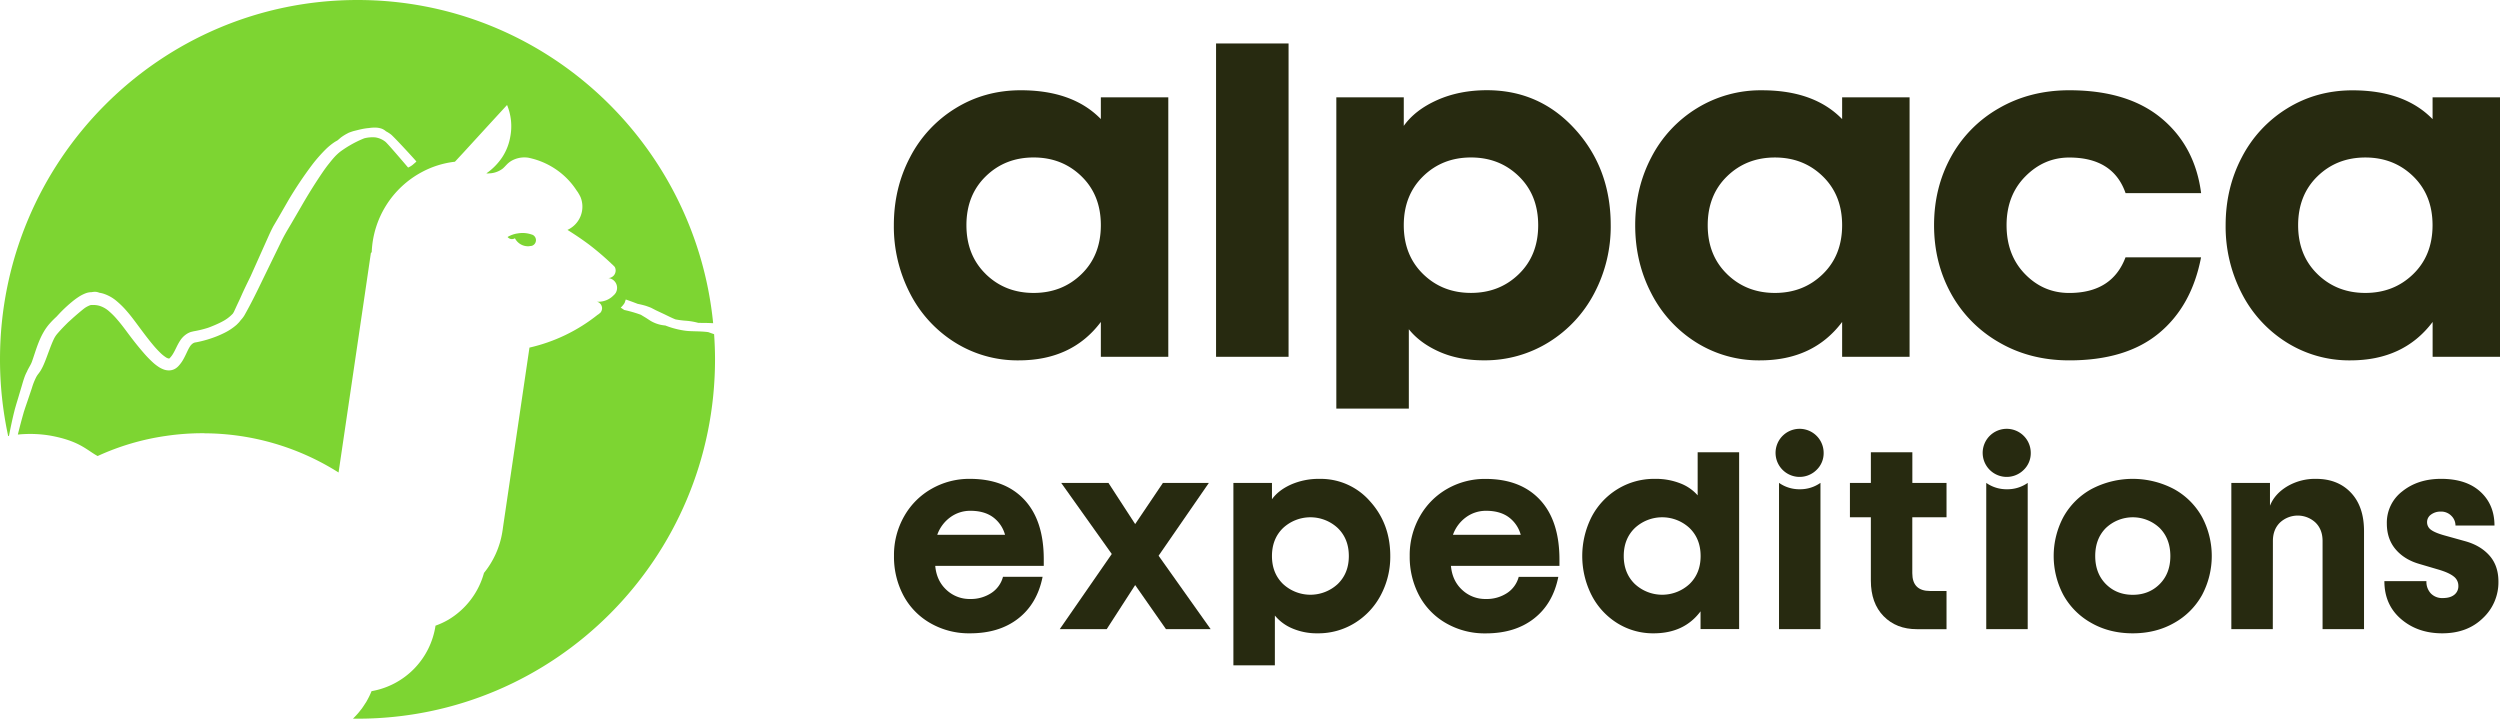
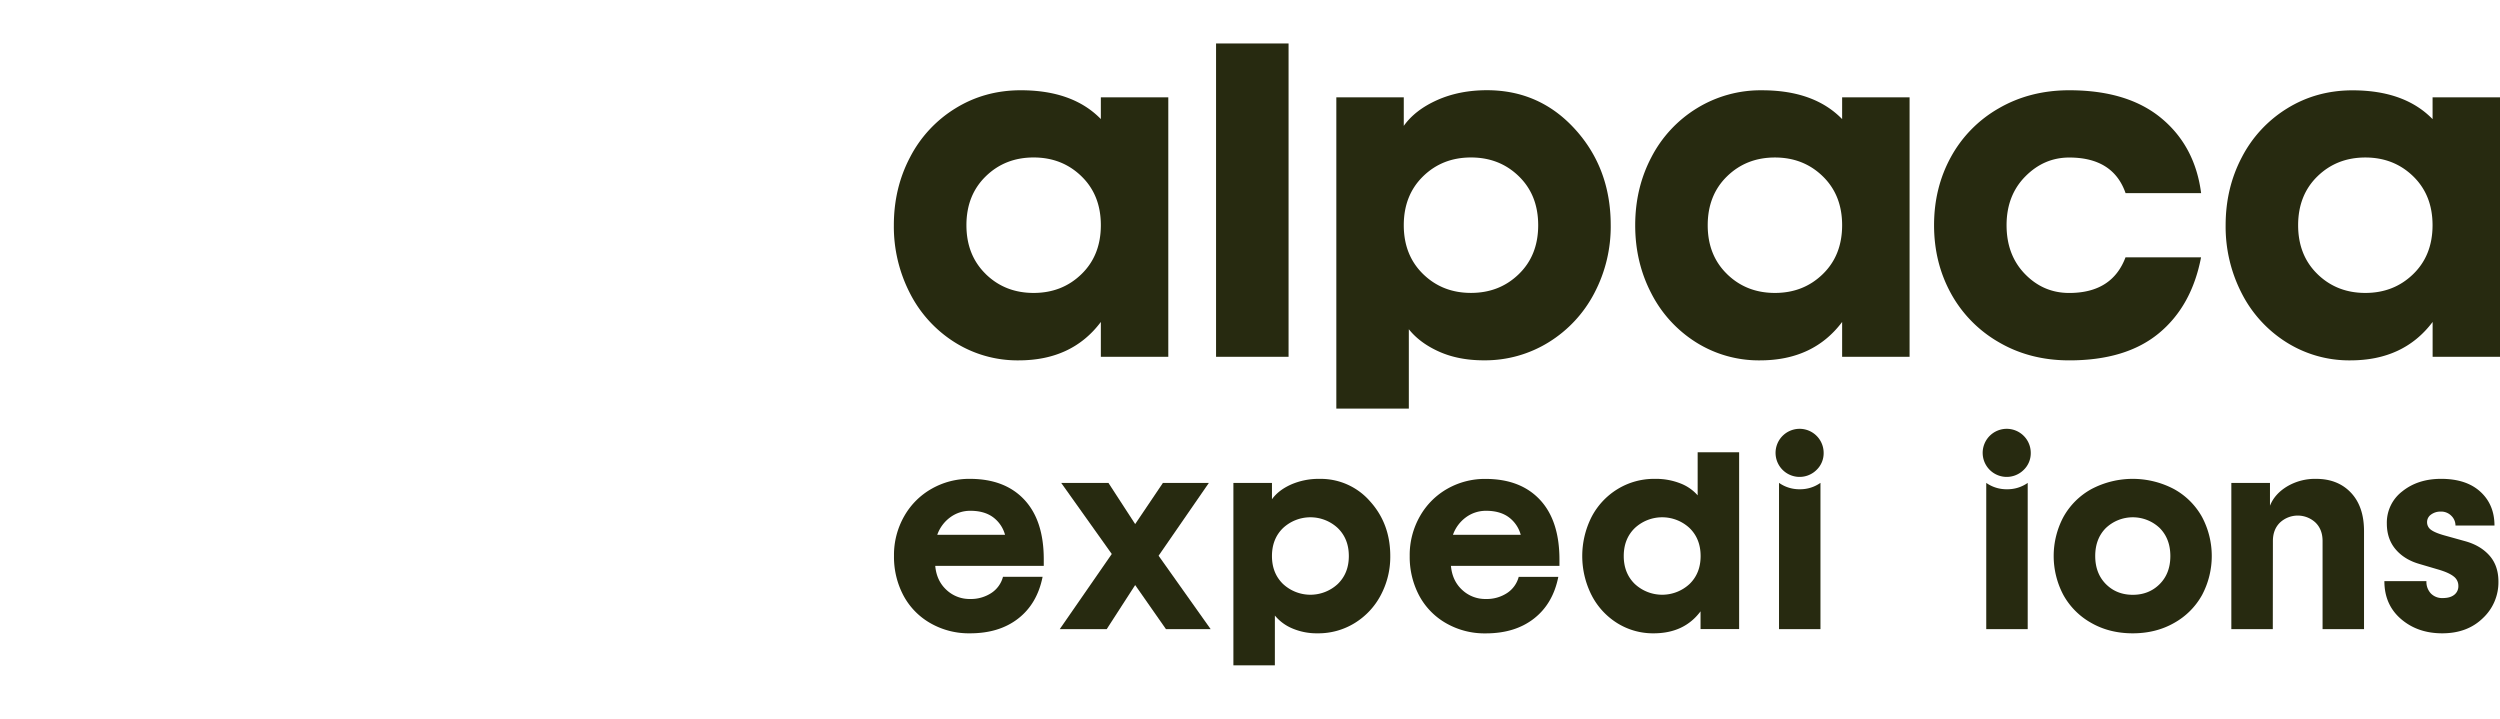
<svg xmlns="http://www.w3.org/2000/svg" viewBox="0 0 1767.64 508.15">
  <defs>
    <style>.cls-1{fill:#7dd532;}.cls-2{fill:#272a10;}</style>
  </defs>
  <g id="Capa_2" data-name="Capa 2">
    <g id="Capa_1-2" data-name="Capa 1">
-       <path class="cls-1" d="M373.41,174.13a5.88,5.88,0,0,0,1.43-.17,4.26,4.26,0,0,0,1.73-.36,4.19,4.19,0,0,0-.12-7.62c-.24-.06-.54-.18-.77-.24a19.49,19.49,0,0,0-6.21-1,21.07,21.07,0,0,0-3.4.3,16.49,16.49,0,0,0-3,.66,19.92,19.92,0,0,0-4.18,1.86,3.9,3.9,0,0,0,3.1,1.5,4.05,4.05,0,0,0,2.09-.6A10.43,10.43,0,0,0,373.41,174.13Z" />
-       <path class="cls-1" d="M500.74,234.82c-3.24-.4-6.28-.5-9.07-.57-2.39-.07-4.6-.12-6.65-.35a61,61,0,0,1-14.59-3.75,29.28,29.28,0,0,1-3.06-.44,24.17,24.17,0,0,1-7.53-2.94l-3.06-2L453.84,223c-.21-.13-.43-.27-.65-.39s-.55-.23-.84-.33a92.34,92.34,0,0,0-10.46-3l-.54-.12-.57-.4-1.9-1.25a15.93,15.93,0,0,0,2.78-3.36l.08-.26.72-2.13c.29.1,4.09,1.39,8.44,3.09a59.18,59.18,0,0,1,5.91,1.45c1.21.43,2.44.84,3.68,1.39l3.33,1.72,6,2.81c2.48,1.2,5.08,2.53,7.79,3.61a64.52,64.52,0,0,0,8,1,46.62,46.62,0,0,1,8.15,1.46c1.41,0,2.81.05,4.22.05,2.08,0,4.17.06,6.26.19C491.5,100.26,383.82,0,252.78,0,113.18,0,0,113.75,0,254.07a256.61,256.61,0,0,0,5.79,54.26l.55-.1c1.13-5.8,2.32-11.6,3.79-17.41.37-1.59.86-3.2,1.32-4.81l1.4-4.63,2.75-9.24c.45-1.56.92-3.14,1.48-4.77a29.25,29.25,0,0,1,2.14-4.92c.07-.17.1-.33.17-.49,1.6-3.14,2.35-4,3.19-6.26,3-8.33,5.48-19.13,12.81-27.21,1.57-1.75,3.07-3.21,4.56-4.59,1.22-1.3,2.41-2.63,3.68-3.89a99.08,99.08,0,0,1,7.46-6.77,49.27,49.27,0,0,1,4.23-3.13,25.72,25.72,0,0,1,5.16-2.71,12.05,12.05,0,0,1,3.61-.8l.54,0h0a15.4,15.4,0,0,1,2.37-.28,8.27,8.27,0,0,1,3,.57l.15.08a18.7,18.7,0,0,1,2.51.53,27.29,27.29,0,0,1,10,5.54A61.42,61.42,0,0,1,90,220.4c2.21,2.55,4.23,5.21,6.19,7.84,3.83,5.13,7.58,10.3,11.57,15.09a72.12,72.12,0,0,0,6.16,6.66,24.29,24.29,0,0,0,3.17,2.51,5.41,5.41,0,0,0,2.29,1,.63.63,0,0,0,.26,0,3.44,3.44,0,0,0,.74-.7,16,16,0,0,0,2.27-3.19c1.45-2.43,2.58-5.47,4.68-8.73a15.83,15.83,0,0,1,4.47-4.61A13.48,13.48,0,0,1,135,234.7l1.64-.4.41-.09.27-.05.55-.09a73.1,73.1,0,0,0,8.84-2.19c1.7-.54,3.3-1.26,4.94-1.92,1.88-.81,3.74-1.65,5.5-2.6a27.31,27.31,0,0,0,7.36-5.49,2.46,2.46,0,0,0,.4-.59l.43-.7.5-1.08,1-2.18c.87-1.89,1.78-3.8,2.68-5.71l1.38-3.1c2-4.47,4.18-8.87,6.33-13.28.3-.66.59-1.33.89-2l11.87-26.54c1-2.21,2.06-4.45,3.27-6.73l3.73-6.35L204.26,141a279,279,0,0,1,16.39-24.42,107.58,107.58,0,0,1,10-11.35,42.66,42.66,0,0,1,6.27-5c.57-.34,1.17-.64,1.75-1,.74-.62,1.47-1.26,2.21-1.89a33.67,33.67,0,0,1,4.56-2.89l1.24-.65,1.39-.5,1.41-.48c.43-.13.78-.21,1.18-.31,1.54-.37,3.12-.8,4.77-1.15a42.94,42.94,0,0,1,5.53-.84,25.88,25.88,0,0,1,4.62-.3,14.45,14.45,0,0,1,4.38.79,9.83,9.83,0,0,1,2.93,1.82,25.15,25.15,0,0,1,3.53,2.23c2.25,1.8,16.25,17,18,19.13a18.54,18.54,0,0,1-1.84,1.65l0,0-.7.63,0,0a14,14,0,0,1-3.33,2c-1.41-1.65-14.45-17-16.06-18.24a15,15,0,0,0-7.19-3.1,23.79,23.79,0,0,0-7.77.67A74.44,74.44,0,0,0,247,103c-2,1.16-3.91,2.45-5.81,3.78a34.09,34.09,0,0,0-4.75,4.31c-1.21,1.33-2.37,2.76-3.52,4.21l-1.18,1.47c-1.29,1.7-2.56,3.44-3.78,5.24-5.28,7.78-10.33,15.88-15.09,24.19l-7.25,12.46c-2.62,4.4-4.73,7.89-6.87,12.34l-12.66,26c-4.22,8.75-8.39,17.34-13.33,26.06a20.11,20.11,0,0,1-2.5,3.25l-.12.15c0,.05-.07.11-.11.15-.23.29-.47.59-.69.9-.64.75-1.33,1.39-2,2.08a39.76,39.76,0,0,1-8.87,5.87,69,69,0,0,1-9.4,3.85,77.56,77.56,0,0,1-9.8,2.61l-.64.12-.32.06-.17,0c-.24.07-.47.13-.71.18a6.19,6.19,0,0,0-1.17.61,8,8,0,0,0-2.11,2.35c-1.39,2.17-2.52,5.22-4.27,8.38a24.46,24.46,0,0,1-3.26,4.71,10.93,10.93,0,0,1-2.88,2.45,8.93,8.93,0,0,1-4.36,1.12,10.58,10.58,0,0,1-3.8-.73,17.66,17.66,0,0,1-2.89-1.41,32,32,0,0,1-4.46-3.38,79.89,79.89,0,0,1-7.08-7.36C96.79,244,92.84,238.84,89,233.64c-1.89-2.53-3.78-5-5.79-7.31A51.83,51.83,0,0,0,77,220a18.49,18.49,0,0,0-6.68-3.78,17,17,0,0,0-3.75-.58c-.34,0-.69,0-1.07,0h-.82l-.07,0a3.36,3.36,0,0,0-1.06.24,17.84,17.84,0,0,0-3.37,1.74c-.24.16-.47.36-.72.52-2.54,2-5.06,4.18-7.6,6.4-1.21,1.12-2.5,2.28-3.79,3.44-1.65,1.65-3.31,3.3-4.88,5-1.06,1.15-2.11,2.33-3.08,3.49a17.06,17.06,0,0,0-2,3.2c-1.27,2.61-2.38,5.58-3.5,8.56s-2.2,6.07-3.56,9.22a37.91,37.91,0,0,1-2.48,4.86l-.91,1.3-.66.87a18.46,18.46,0,0,0-1.14,1.68,43.59,43.59,0,0,0-3.3,8.18l-3.1,9.19-1.57,4.57c-.47,1.48-1,2.94-1.4,4.48-1.38,4.82-2.66,9.74-3.88,14.68a86.53,86.53,0,0,1,22.93.74c20.83,3.77,25.87,10.36,33.5,14.44a175,175,0,0,1,48.21-14.21,178.58,178.58,0,0,1,26.13-1.92,13.3,13.3,0,0,1,1.55.06,178.8,178.8,0,0,1,94.45,27.71l3.87-26.21,14.45-98.05,4.53-30.88.6-.66a67.1,67.1,0,0,1,35.67-56.73,64.56,64.56,0,0,1,23.16-7.2l5.78-6.23L347,86.76l11.52-12.53a39.32,39.32,0,0,1,2.32,22.19A38.22,38.22,0,0,1,355.22,111a42.52,42.52,0,0,1-11.34,11.58,6.4,6.4,0,0,0,1.07.06,5.49,5.49,0,0,0,1-.06,16.55,16.55,0,0,0,9.48-3.36c1.08-.9,2-2,3-3a15.84,15.84,0,0,1,3.22-2.52A18.44,18.44,0,0,1,371,111.3a16.26,16.26,0,0,1,1.85.12,3.48,3.48,0,0,1,.84.12c1.13.23,2.15.47,3.22.78a2.6,2.6,0,0,1,.3.06A54.07,54.07,0,0,1,393,119.69a52.77,52.77,0,0,1,14.73,15.05c.24.3.42.6.66.9a5.18,5.18,0,0,1,.6,1,12,12,0,0,1,1.07,1.92,6.54,6.54,0,0,1,.36.66,18.06,18.06,0,0,1-9.19,23.33c5.19,3.24,10.26,6.66,15.09,10.25a196.26,196.26,0,0,1,15.22,12.9.83.83,0,0,1,.24.18c.12.12.18.24.29.36s.12.06.18.12c.84.78,1.61,1.5,2.39,2.34a5.26,5.26,0,0,1,.66,2.52,5.35,5.35,0,0,1-5.31,5.39,6.91,6.91,0,0,1,6.32,6.9,7.09,7.09,0,0,1-1,3.66c-.24.3-.48.6-.66.84a4.8,4.8,0,0,1-.78.78,14.85,14.85,0,0,1-10.74,4.55,8.79,8.79,0,0,1-1.25-.06,4.82,4.82,0,0,1,3.82,4.74A5,5,0,0,1,424.6,221a21.76,21.76,0,0,1-1.85,1.5.22.22,0,0,0-.18.06,120,120,0,0,1-48.21,23.21L355.74,372.22c-.18,1.38-.36,2.7-.6,4.08a61.49,61.49,0,0,1-12.94,28.79A55.64,55.64,0,0,1,317,438.19a54.13,54.13,0,0,1-9.07,4.19,55.33,55.33,0,0,1-45.16,46.3h-.06c-.32.81-.7,1.6-1.07,2.4.37-.8.75-1.58,1.08-2.39h0c-.54,1.34-1.14,2.64-1.78,3.92s-1.42,2.74-2.19,4.05c-.18.23-.36.53-.54.77s-.35.56-.53.83c-.46.71-.92,1.41-1.41,2.09l.17-.24-.53.79c-.3.41-.64.79-.95,1.19-.53.69-1.06,1.38-1.63,2.05.18-.21.34-.44.52-.66l-.53.67c-1.2,1.38-2.45,2.69-3.76,4,1.07,0,2.14,0,3.22,0,139.6,0,252.78-113.75,252.78-254.07,0-6-.24-11.9-.65-17.78C503.5,235.79,502.14,235.33,500.74,234.82Z" />
      <path class="cls-2" d="M720.29,254.8A83.22,83.22,0,0,1,675,242a88,88,0,0,1-31.62-34.67A102.9,102.9,0,0,1,632,159.22q0-26.26,11.44-48A87.84,87.84,0,0,1,675.55,76.6q20.63-12.76,46.17-12.78,36.81,0,56.64,20.37V68.83h47.69V252.29H778.36V227.64Q758,254.79,720.29,254.8Zm-23.3-61q13.65,13.32,33.84,13.32t33.86-13.32q13.66-13.29,13.67-34.56t-13.67-34.56Q751,111.34,730.83,111.34T697,124.66Q683.31,138,683.32,159.22T697,193.78Z" />
      <path class="cls-2" d="M911.09,252.29H859.82V30.71h51.27Z" />
      <path class="cls-2" d="M996.13,288.91H944.86V68.83h47.69V89q8-11.25,23.58-18.22t35.2-7q37.34,0,62.43,27.7t25.11,67.7a101.07,101.07,0,0,1-11.62,48.14A89.14,89.14,0,0,1,1095,242a85.39,85.39,0,0,1-45.83,12.77q-17.85,0-31.52-6.08t-21.53-15.9Zm10.09-95.13q13.66,13.32,33.85,13.32t33.85-13.32q13.68-13.29,13.67-34.56t-13.67-34.56q-13.65-13.32-33.85-13.32t-33.85,13.32Q992.56,138,992.55,159.22T1006.22,193.78Z" />
      <path class="cls-2" d="M1244.43,254.8A83.26,83.26,0,0,1,1199.14,242a88.14,88.14,0,0,1-31.62-34.67q-11.36-21.87-11.34-48.14t11.43-48a87.84,87.84,0,0,1,32.07-34.57,86,86,0,0,1,46.17-12.78q36.81,0,56.64,20.37V68.83h47.69V252.29h-47.69V227.64Q1282.12,254.79,1244.43,254.8Zm-23.31-61q13.65,13.32,33.85,13.32t33.85-13.32q13.67-13.29,13.67-34.56t-13.67-34.56q-13.66-13.32-33.85-13.32t-33.85,13.32q-13.66,13.31-13.67,34.56T1221.12,193.78Z" />
      <path class="cls-2" d="M1463.07,254.8q-27.87,0-49.84-12.86a89.11,89.11,0,0,1-33.86-34.58q-11.88-21.71-11.88-48.14t11.88-48.14a88.39,88.39,0,0,1,33.86-34.48q22-12.76,49.84-12.78,41.27,0,65.11,19.75t28.14,53h-53.41q-8.76-25.18-39.84-25.19-17.86,0-31.09,13.41t-13.22,34.47q0,21.08,13,34.48t31.26,13.4q30.36,0,39.84-25.19h53.41q-6.61,34.49-29.83,53.68T1463.07,254.8Z" />
      <path class="cls-2" d="M1661.88,254.8A83.22,83.22,0,0,1,1616.6,242,88,88,0,0,1,1585,207.36a102.9,102.9,0,0,1-11.35-48.14q0-26.26,11.44-48a87.84,87.84,0,0,1,32.07-34.57q20.63-12.76,46.17-12.78,36.81,0,56.64,20.37V68.83h47.69V252.29H1720V227.64Q1699.58,254.79,1661.88,254.8Zm-23.31-61q13.67,13.32,33.85,13.32t33.86-13.32q13.67-13.29,13.67-34.56t-13.67-34.56q-13.68-13.32-33.86-13.32t-33.85,13.32q-13.66,13.31-13.66,34.56T1638.57,193.78Z" />
      <path class="cls-2" d="M738,395.48v4.6H661.27q.91,10.53,7.92,17a23.82,23.82,0,0,0,16.7,6.44A26.31,26.31,0,0,0,701,419.24a19.63,19.63,0,0,0,8.17-11.4h28q-3.78,19-17.21,29.48t-34.07,10.47a54.63,54.63,0,0,1-28.2-7.26,49.08,49.08,0,0,1-19-19.66,58.27,58.27,0,0,1-6.59-27.74,55.3,55.3,0,0,1,7.31-28.3A51.26,51.26,0,0,1,659,345.43a53.62,53.62,0,0,1,26.71-6.85q24.74,0,38.52,14.71T738,395.48ZM686.2,361.16a23.77,23.77,0,0,0-14.31,4.59,26,26,0,0,0-9.19,12.37h47.91a22.91,22.91,0,0,0-8.53-12.47Q695.9,361.17,686.2,361.16Z" />
      <path class="cls-2" d="M819.19,392.93,856,444.83H824.4l-21.77-31.16-20.12,31.16h-33.2l36.78-53.13-35.76-50.26h33.4l18.9,29.11,19.62-29.11h32.49Z" />
      <path class="cls-2" d="M901.4,470.44H872.08v-129h27.27V353q4.6-6.42,13.49-10.41a48.6,48.6,0,0,1,20.12-4,46.22,46.22,0,0,1,35.71,15.84Q983,370.25,983,393.13a57.71,57.71,0,0,1-6.64,27.53,50.91,50.91,0,0,1-18.44,19.83,48.88,48.88,0,0,1-26.2,7.3,44.07,44.07,0,0,1-18-3.47,32,32,0,0,1-12.31-9.1Zm5.77-57.54a28.42,28.42,0,0,0,38.71,0q7.83-7.61,7.82-19.77t-7.82-19.76a28.39,28.39,0,0,0-38.71,0q-7.81,7.61-7.82,19.76T907.17,412.9Z" />
      <path class="cls-2" d="M1102.62,395.48v4.6H1025.9q.91,10.53,7.92,17a23.82,23.82,0,0,0,16.7,6.44,26.29,26.29,0,0,0,15.12-4.24,19.63,19.63,0,0,0,8.17-11.4h28q-3.78,19-17.21,29.48t-34.07,10.47a54.63,54.63,0,0,1-28.2-7.26,49.14,49.14,0,0,1-19-19.66,58.27,58.27,0,0,1-6.59-27.74,55.3,55.3,0,0,1,7.31-28.3,51.33,51.33,0,0,1,19.51-19.4,53.65,53.65,0,0,1,26.71-6.85q24.74,0,38.52,14.71T1102.62,395.48Zm-51.79-34.32a23.8,23.8,0,0,0-14.31,4.59,26,26,0,0,0-9.19,12.37h47.91a22.91,22.91,0,0,0-8.53-12.47Q1060.53,361.17,1050.83,361.16Z" />
      <path class="cls-2" d="M1169.23,447.79a47.68,47.68,0,0,1-25.9-7.3,50.33,50.33,0,0,1-18.08-19.83,61.32,61.32,0,0,1,0-55,50.26,50.26,0,0,1,18.34-19.77,49.23,49.23,0,0,1,26.41-7.3,47.12,47.12,0,0,1,18.18,3.22,31,31,0,0,1,12.16,8.43V319.79h29.32v125h-27.28V432.26Q1190.79,447.79,1169.23,447.79ZM1155.9,412.9a28.43,28.43,0,0,0,38.72,0q7.82-7.61,7.81-19.77t-7.81-19.76a28.4,28.4,0,0,0-38.72,0q-7.82,7.61-7.82,19.76T1155.9,412.9Z" />
-       <path class="cls-2" d="M1376.3,341.44v24.31h-24.2v39.54q0,12.57,12.56,12.57h11.64v27h-21q-14.51,0-23.5-9.2t-9-25.13V365.75H1308V341.44h14.81V319.79h29.33v21.65Z" />
      <path class="cls-2" d="M1537.27,440.43q-12.87,7.36-29.32,7.36t-29.32-7.36a50.71,50.71,0,0,1-19.72-19.77,58.82,58.82,0,0,1,0-55.06,50.45,50.45,0,0,1,19.72-19.72,62.53,62.53,0,0,1,58.64,0A50.45,50.45,0,0,1,1557,365.6a58.82,58.82,0,0,1,0,55.06A50.71,50.71,0,0,1,1537.27,440.43ZM1489,413q7.56,7.56,19,7.56t19-7.56q7.56-7.56,7.56-19.82T1527,373.31a27.66,27.66,0,0,0-38,0q-7.56,7.56-7.56,19.82T1489,413Z" />
      <path class="cls-2" d="M1607,444.83h-29.32V341.44H1605v16.14q3.27-8.28,12.11-13.64a38.69,38.69,0,0,1,20.48-5.36q15.42,0,24.67,9.8t9.24,27.18v69.27h-29.31V382.51q0-8.17-5.06-13.08a18.43,18.43,0,0,0-25,0q-5.05,4.9-5.06,13.08Z" />
      <path class="cls-2" d="M1726.76,447.79q-17.37,0-29.12-10.12t-11.75-26.76h29.73a12,12,0,0,0,3.12,8.68,11.09,11.09,0,0,0,8.43,3.27c3.47,0,6.18-.76,8.12-2.3a7.56,7.56,0,0,0,2.91-6.28,8.22,8.22,0,0,0-3.37-6.74q-3.37-2.66-10.63-4.8l-13.58-4q-10.63-3.06-16.81-10.37t-6.18-18.23a27.78,27.78,0,0,1,11-22.78q11-8.79,27.37-8.79,17.78,0,27.74,9.09t10,23.91h-27.58a9.5,9.5,0,0,0-2.91-6.85,10,10,0,0,0-7.41-3,11.21,11.21,0,0,0-7,2.14,6.43,6.43,0,0,0-2.76,5.22,6.5,6.5,0,0,0,2.76,5.51q2.76,2.06,9.19,3.89l15,4.18q10.83,3,17.17,10.17t6.33,18.44a34.63,34.63,0,0,1-11,25.79Q1744.53,447.79,1726.76,447.79Z" />
      <path class="cls-2" d="M1430.93,332.17a17,17,0,1,1,4.93-12A16.33,16.33,0,0,1,1430.93,332.17Z" />
      <path class="cls-2" d="M1419,345.93a24.84,24.84,0,0,1-14.61-4.49h0V444.83h29.31V341.44h0A24.81,24.81,0,0,1,1419,345.93Z" />
      <path class="cls-2" d="M1284.49,332.17a17,17,0,1,1,4.93-12A16.33,16.33,0,0,1,1284.49,332.17Z" />
      <path class="cls-2" d="M1272.52,345.93a24.84,24.84,0,0,1-14.61-4.49h-.05V444.83h29.31V341.44h-.05A24.81,24.81,0,0,1,1272.52,345.93Z" />
    </g>
  </g>
</svg>